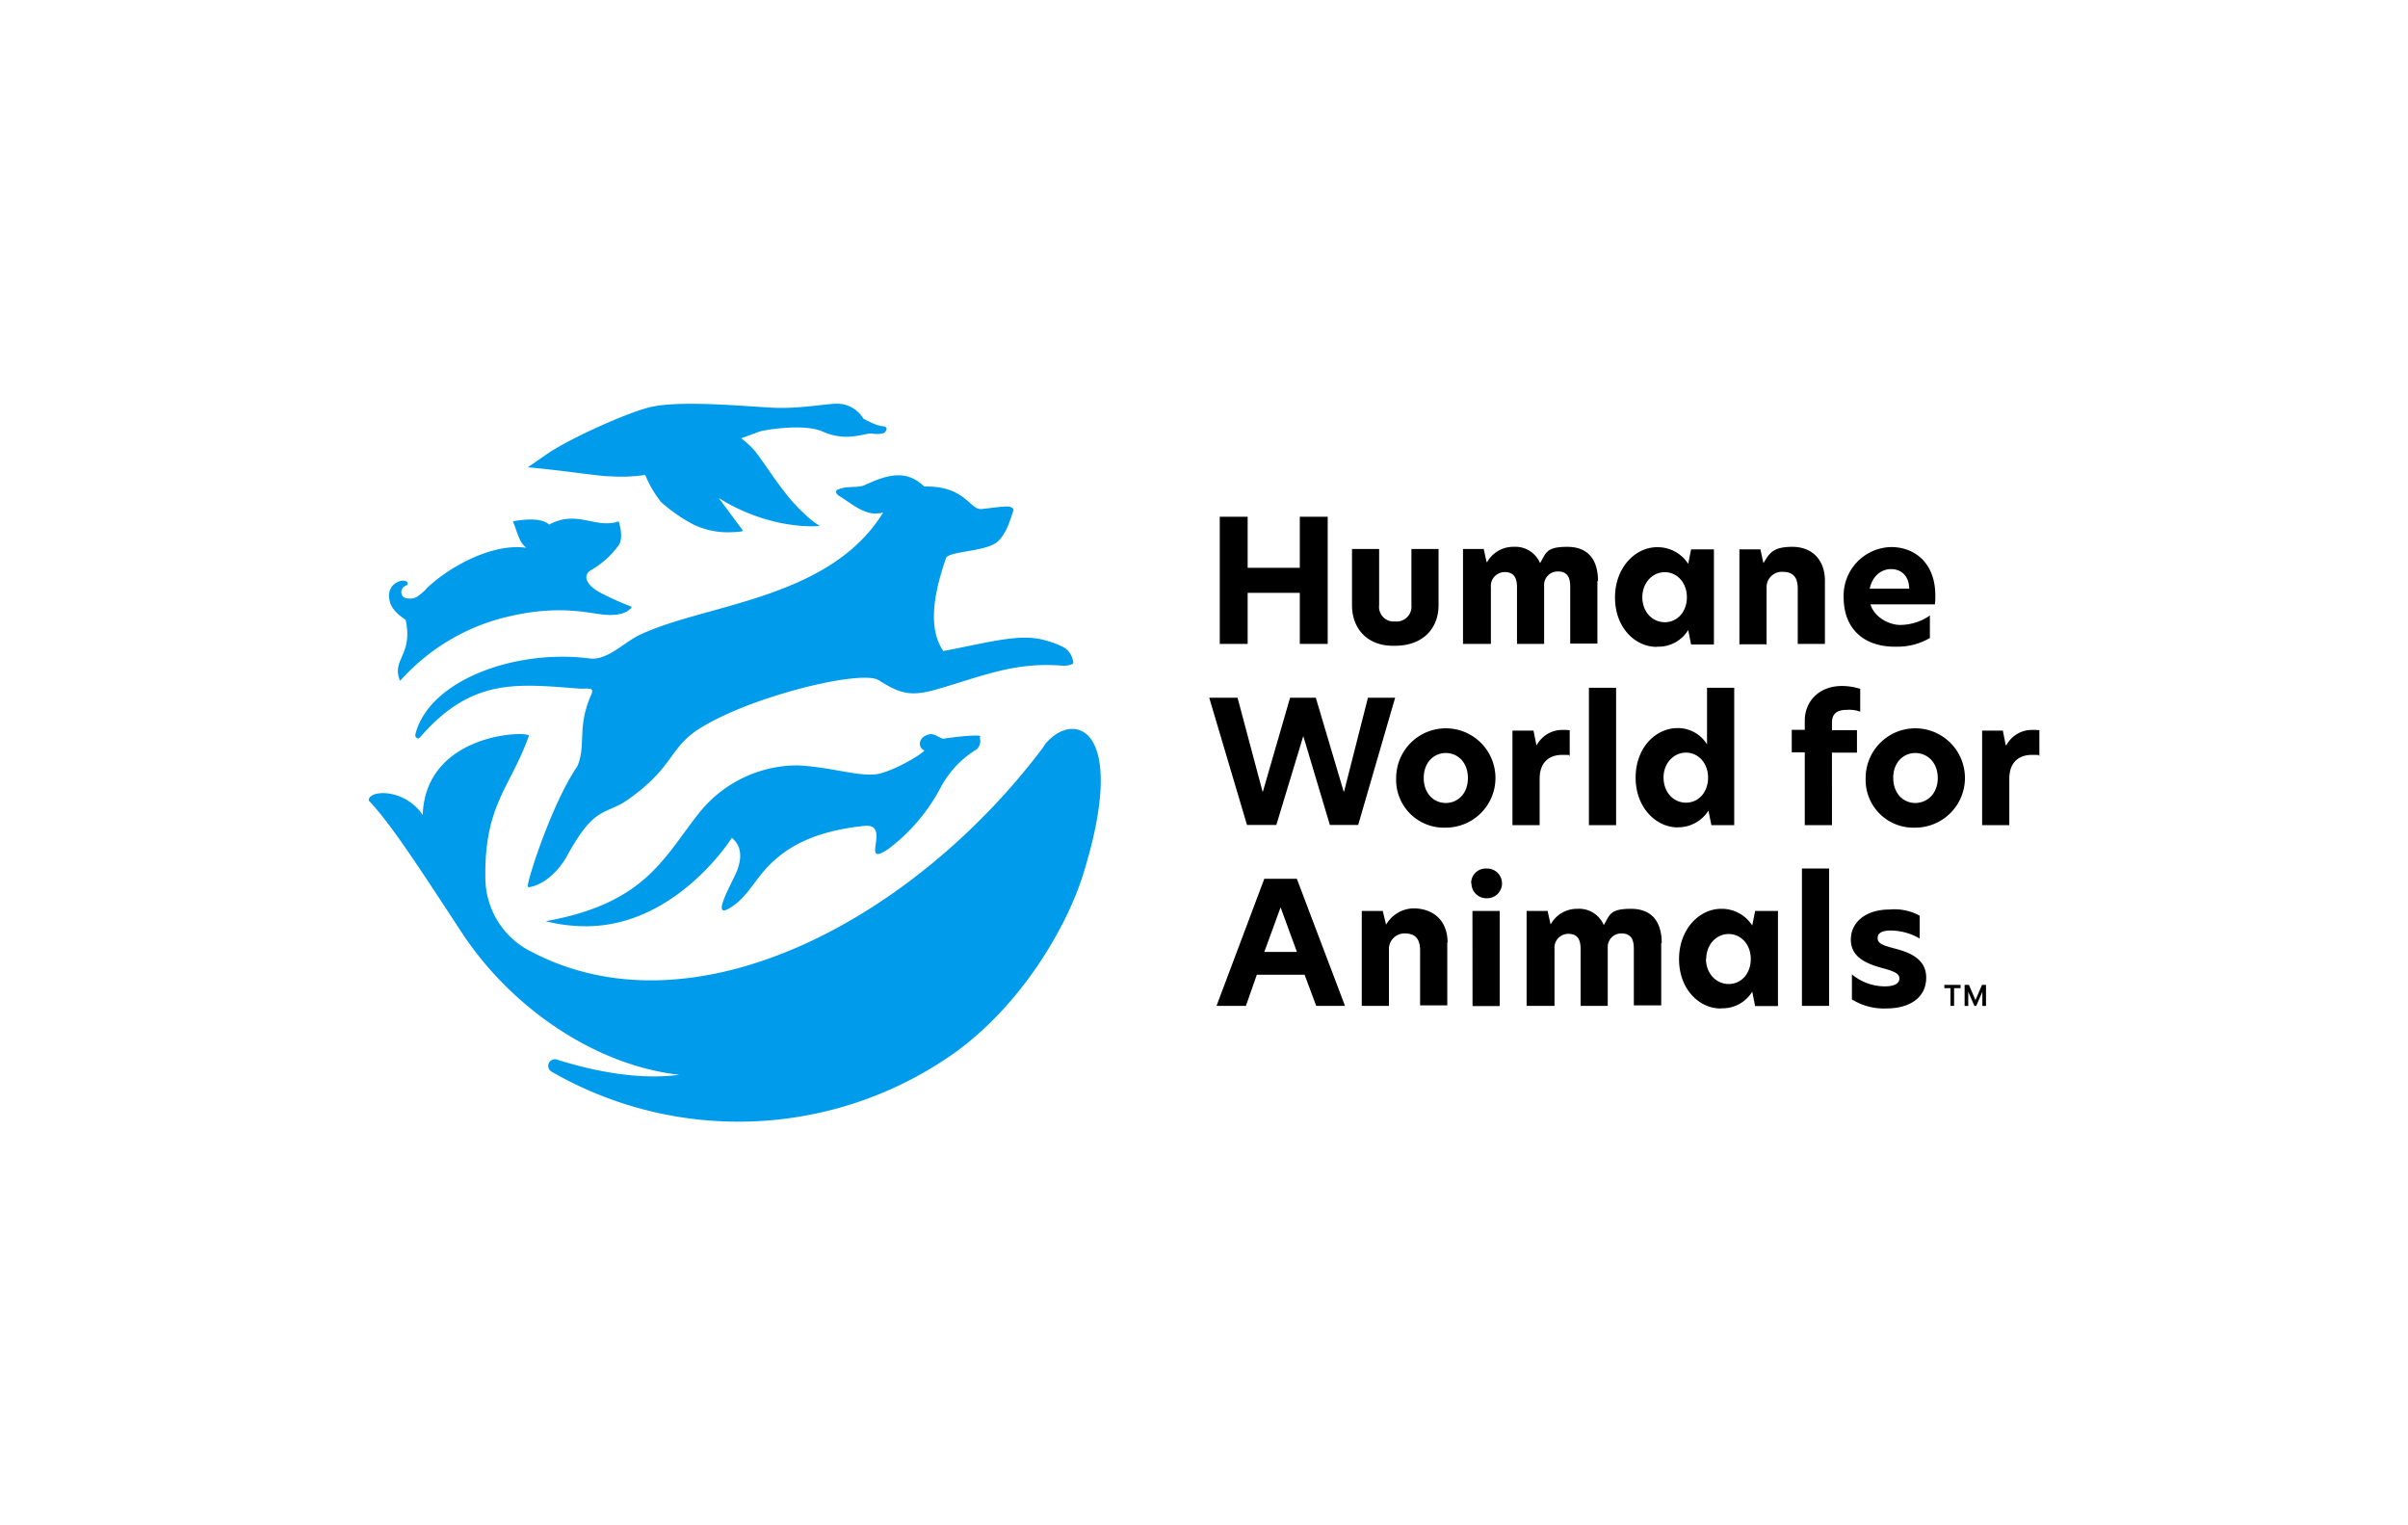
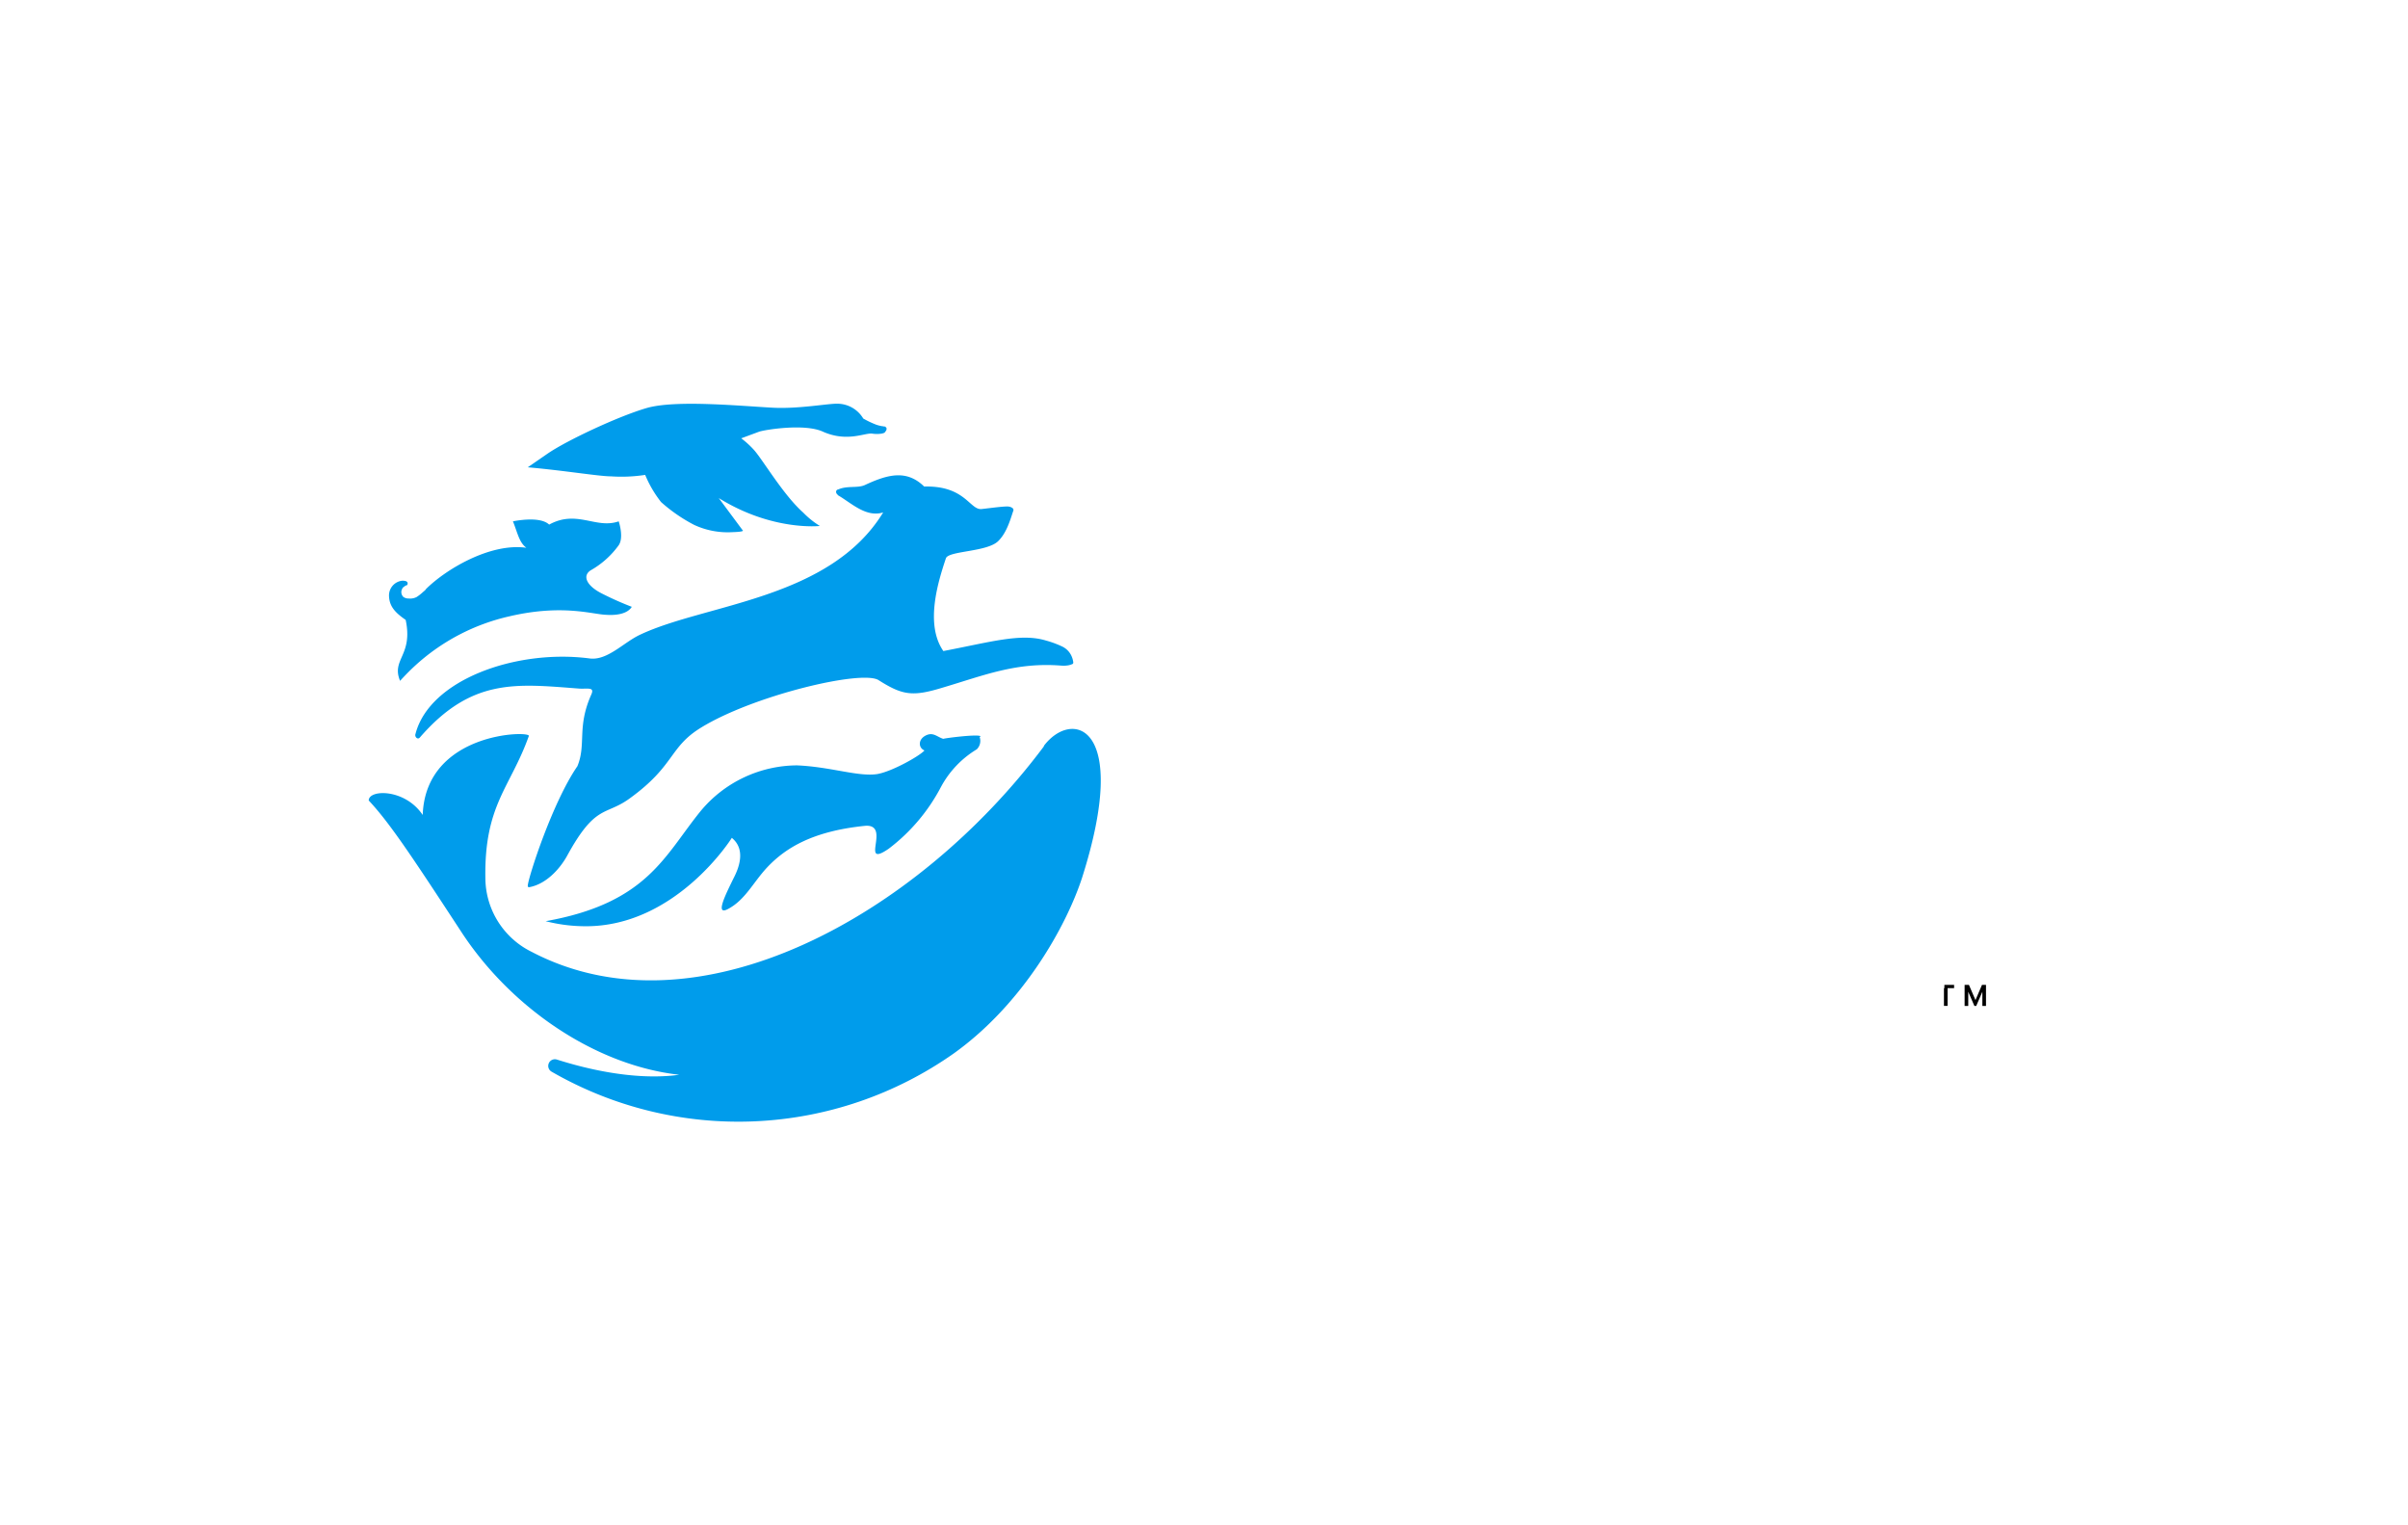
<svg xmlns="http://www.w3.org/2000/svg" id="Layer_1" data-name="Layer 1" viewBox="0 0 510.24 323.15">
  <defs>
    <style>.cls-1{fill:#fff;}.cls-2{fill:#009ceb;}</style>
  </defs>
  <title>Humane World for Animals</title>
  <rect class="cls-1" width="510.24" height="323.15" />
  <path id="Symbol" class="cls-2" d="M84.81,144.33c-2-4.68,2.77-5.37,1.15-13-2.22-1.54-3.45-2.84-3.53-5.07a3.14,3.14,0,0,1,2.77-3.23,2.46,2.46,0,0,1,.76.08.58.58,0,0,1,.39.31.69.69,0,0,1,0,.38c-.08.16-.16.23-.31.23a1.77,1.77,0,0,0-.46.31.78.78,0,0,0-.38.46,1.37,1.37,0,0,0-.16.61,1.42,1.42,0,0,0,.46,1.08,2,2,0,0,0,1.15.31,3,3,0,0,0,1.62-.31,9.66,9.66,0,0,0,1.38-1.08c.46-.38.46-.38.61-.61,4.15-4.14,13.59-9.83,21.27-8.75-1.54-1.15-1.85-3.15-2.84-5.6,0,0,5.68-1.23,7.67.69,5.91-3.23,9.91,1,14.74-.69,0,0,1.15,3.37,0,5.06a18.58,18.58,0,0,1-5.91,5.3c-1.84,1.15-.92,3.22,2.15,4.83a65.67,65.67,0,0,0,6.53,2.92c-.93,1.54-3.38,1.84-5.45,1.69-2.84-.08-9.22-2.3-20.42.31A43.87,43.87,0,0,0,87.88,141.1c-1.84,1.69-3.07,3.15-3.14,3.15Zm92.66-39.46c2.84,1.61,6,4.84,9.67,3.69C175.86,127,149.6,127.9,135.71,134.43c-3.53,1.61-7,5.6-10.83,5.06-15.43-2-33.85,4.46-36.84,16-.23.61.46,1.3.92.76,11.05-12.74,20.57-11.36,33.85-10.36,1.84.08,3.23-.38,2.46,1.31-3.07,6.91-1,10.44-2.92,15.12-5.3,7.68-10.44,23.64-10.52,25.33,0,.23.08.31.31.31,3.46-.62,6.37-3.69,8-6.6,6.07-11.13,8.14-8.45,13.29-12.21,9.67-7,8.29-10.82,15.12-15,11.13-6.84,34.08-12.29,37.61-10.06,5.07,3.22,7.22,3.53,13.51,1.61,8.83-2.61,15.59-5.45,25.26-4.68A5,5,0,0,0,226,141a3.66,3.66,0,0,0,1.22-.31c.23-.07.23-.38.16-.61a3.76,3.76,0,0,0-.23-.84,4.07,4.07,0,0,0-2-2.23,20.23,20.23,0,0,0-3.53-1.31c-5.3-1.61-11.67.31-21.73,2.23-4-5.76-1-15,.54-19.65.54-1.61,8.83-1.31,11.13-3.69,1.85-1.84,2.61-4.83,3.15-6.37.23-.61-.69-.92-1.23-.92-1.23,0-3.38.31-5.45.54-2.53.31-3.45-5-12.2-4.76-3.77-3.69-7.83-2.53-12.59-.31-1.54.69-3.69.08-5.61.92-.61.08-.61.85-.07,1.15Zm43.76,53.2c-26.95,36.08-73.62,61.87-108.55,43.6a17.52,17.52,0,0,1-9.83-15.43c-.3-15.73,5.3-19.34,9.21-30.32.39-1.15-21.87-.92-22.49,16.74-3.76-5.61-11.44-5.45-11.44-3.07C82.51,174.27,87,181,97.71,197.37c10.52,16.13,28.4,28.33,46.21,30.33-6,.84-14.81.3-25.94-3.23a1.41,1.41,0,0,0-1.16,2.54,79.25,79.25,0,0,0,85.29-3.84c14.59-10.44,23.8-26.87,27.18-37.23,10.36-32.63-2.23-35.78-8.14-27.87h.08ZM207.79,156c-.38-.54-7.6.38-7.91.53-1.3-.38-2.14-1.53-3.76-.69s-1.53,2.61-.23,3.15c-1,1.15-6.83,4.45-10,5-4,.62-9.83-1.53-17-1.84a26.71,26.71,0,0,0-20.42,9.67c-7.68,9.44-11.28,19.5-32.85,23.34a33.86,33.86,0,0,0,8.21,1.07c19.27.23,31.17-18.57,31.24-18.73.69.62,3.38,2.77.39,8.52-1.69,3.46-4.07,8.14-1.15,6.53,3.6-1.92,5.29-5.61,8.21-8.75,3.91-4.15,9.6-7.68,20.65-8.83,5.91-.62-1.23,9.21,5.14,4.84a39.31,39.31,0,0,0,11.06-13.06,20.78,20.78,0,0,1,7.6-8,2.49,2.49,0,0,0,.61-2.61h0ZM187.68,90.52c0-.16-.23-.16-.31-.16s-.31-.07-.46-.07a8.21,8.21,0,0,1-1.23-.31,20.2,20.2,0,0,1-2.76-1.31,6.43,6.43,0,0,0-5.37-3.14c-2-.08-8.29,1.15-13.9.84-7-.38-20.57-1.69-26.64.08s-17,6.91-21,9.67S111.83,99,111.83,99c7.83.69,15.13,1.92,17.66,1.92a33,33,0,0,0,7.22-.31,24.24,24.24,0,0,0,3.37,5.76,34.14,34.14,0,0,0,7,4.83,16.89,16.89,0,0,0,8.14,1.54c2.76-.08,2.15-.39,2.15-.39l-5.07-6.83c11.36,7.06,21.42,5.91,21.42,5.91a18.56,18.56,0,0,1-3.53-2.84c-4.15-3.68-8.45-11-10.37-13.2a19.08,19.08,0,0,0-2.76-2.53l3.76-1.39c1-.38,9.67-1.84,13.59,0,5.07,2.23,8.75.23,10.36.39a6.53,6.53,0,0,0,2.07,0c.7-.16.62-.23.85-.54s.15-.38.15-.61v-.08h0Z" />
-   <path id="Legal_Mark" data-name="Legal Mark" d="M411.91,209.35h1.38v3.76h.77v-3.76h1.38v-.69H412v.69Zm8.91-.69v4.45h-.77v-3l-1.3,3h-.39l-1.3-3v3h-.77v-4.45h.92l1.38,3.22,1.38-3.22h.85Z" />
-   <path id="Wordmark" d="M275.42,125.6H264.37v10.82h-5.91V109.48h5.91V120.3h11.05V109.48h5.91v26.94h-5.91Zm20.19,11.21c5.76,0,9.21-3.54,9.21-8.6v-11.9h-5.75v11.9a3.15,3.15,0,0,1-3.46,3.45,3.1,3.1,0,0,1-3.38-3.45v-11.9h-5.75v11.9C286.48,133.27,289.85,137,295.61,136.81Zm43-13.67c0-4.45-2-7.29-6.52-7.29s-4.46,1.3-5.76,3.45a5.68,5.68,0,0,0-5.61-3.45,6.35,6.35,0,0,0-5.6,3.22H315l-.61-2.76H310v20.11h5.91v-12a2.94,2.94,0,0,1,2.92-3.22c1.91,0,2.61,1.15,2.61,3.22v12h5.75V124.14a2.86,2.86,0,0,1,2.92-3.07c1.92,0,2.61,1.15,2.61,3.22v12.06h5.76V123.06h0ZM351.11,137a7.36,7.36,0,0,0,6.61-3.53l.61,3.07h4.84V116.39h-4.84l-.61,3.07a7.68,7.68,0,0,0-6.61-3.53c-4.53,0-8.9,4.22-8.9,10.67s4.37,10.51,8.9,10.44ZM348,126.52c0-3.07,2.15-5.3,4.76-5.3s4.68,2.23,4.68,5.3-2,5.3-4.68,5.3S348,129.59,348,126.52Zm38.69-3.46c0-4.52-2.77-7.21-6.91-7.21s-4.84,1.38-6.07,3.38h-.07l-.62-2.84h-4.45V136.5h5.76V124.6a3.25,3.25,0,0,1,3.45-3.45c2.15,0,3.15,1.15,3.15,3.53v11.74h5.76V123.06ZM401.93,137a13.37,13.37,0,0,0,7-1.84v-4.76a11.16,11.16,0,0,1-6.3,2c-2.22,0-5.45-1.53-6.29-4.37H410a14.25,14.25,0,0,0,.08-1.92c0-6.68-4.22-10.21-9.36-10.21a10.28,10.28,0,0,0-10.06,10.67c0,6.45,4.07,10.52,11.13,10.44Zm-5.75-12.28c.53-2.54,2.3-4.15,4.53-4.15s3.83,1.54,3.83,4.15h-8.36ZM276.11,155.77l5.68,19h6l7.83-26.95h-5.76l-5.06,19.89h-.08l-5.91-19.89h-5.45l-5.76,19.89h-.07l-5.3-19.89h-6l8,26.95h6.22l5.76-19h-.08Zm30.25,19.57a10.52,10.52,0,1,0-10.52-10.51A10.12,10.12,0,0,0,306.36,175.34Zm-4.68-10.51c0-3.38,2.22-5.3,4.68-5.3s4.68,1.92,4.68,5.3-2.22,5.29-4.68,5.29S301.68,168.2,301.68,164.83Zm18.8-10.14v20.12h5.76V165c0-3.76,2.3-5.07,4.76-5.07s1.15.08,1.61.23v-5.45a9.62,9.62,0,0,0-1.53-.07,6.15,6.15,0,0,0-5.45,3.22h-.08l-.61-3.07h-4.46Zm16.2,20.12h5.76v-29.1h-5.76Zm18.81.46a7.58,7.58,0,0,0,6.52-3.54l.62,3.08h4.84v-29.1h-5.76v12a7.24,7.24,0,0,0-6.22-3.46c-4.68,0-8.91,4.15-8.91,10.52s4.38,10.52,8.91,10.52Zm-3-10.52c0-3.07,2.15-5.3,4.76-5.3s4.68,2.23,4.68,5.3-2,5.3-4.68,5.3S352.5,167.82,352.5,164.75Zm29.93-5.3v15.36h5.76V159.45h5.3v-4.76h-5.3v-1.53c0-1.92,1-2.77,3.15-2.77a6.69,6.69,0,0,1,2.84.39v-4.84a13.12,13.12,0,0,0-3.84-.61c-5.14,0-7.91,3.53-7.91,7.29v2h-2.76v4.76h2.76Zm23.42,15.89a10.52,10.52,0,1,0-10.52-10.51A10.12,10.12,0,0,0,405.85,175.34Zm-4.68-10.51c0-3.38,2.22-5.3,4.68-5.3s4.76,1.92,4.76,5.3-2.31,5.29-4.76,5.29S401.17,168.2,401.17,164.83ZM420,154.69v20.12h5.76V165c0-3.76,2.3-5.07,4.76-5.07s1.15.08,1.61.23v-5.45a9.62,9.62,0,0,0-1.53-.07,6.13,6.13,0,0,0-5.45,3.22H425l-.61-3.07H420Zm-135,58.42-10.21-26.94H267.9l-10.13,26.94H264l2.31-6.6h10.13l2.46,6.6Zm-10.13-11.44H267.9l3.45-9.44,3.46,9.44Zm31.86-2c0-4.45-2.77-7.06-6.91-7.22a6.82,6.82,0,0,0-6.07,3.38h-.07L293,193h-4.45v20.11h5.76v-11.9a3.3,3.3,0,0,1,3.45-3.45c2.07,0,3.15,1.15,3.15,3.53V213h5.76V199.68Zm5.06-12.52a3.16,3.16,0,0,0,3.15,3.15,3.15,3.15,0,1,0,0-6.29A3.06,3.06,0,0,0,311.73,187.16Zm.23,26h5.76V193H312Zm52.67.46a7.34,7.34,0,0,0,6.6-3.53l.61,3.07h4.84V193h-4.84l-.61,3.07a7.66,7.66,0,0,0-6.6-3.53c-4.53,0-8.91,4.22-8.91,10.67s4.38,10.52,8.91,10.44Zm-3.15-10.44c0-3.07,2.15-5.29,4.76-5.29s4.68,2.22,4.68,5.29-2,5.3-4.68,5.3S361.48,206.2,361.48,203.13ZM406.77,194a11.08,11.08,0,0,0-6.37-1.31c-5.15,0-8.22,2.77-8.22,6.37s3.07,5,6.22,5.91c2.61.7,4.07,1.16,4.07,2.31s-1.15,1.69-3.15,1.69a11,11,0,0,1-6.91-2.54v5.3a12.76,12.76,0,0,0,7.22,1.92c5.37,0,8.52-2.53,8.52-6.53s-3.53-5.37-6.83-6.21c-2.3-.62-3.46-1-3.46-2.15s1-1.62,2.85-1.62a12.44,12.44,0,0,1,6.06,1.69v-5h0Zm-54.66,5.83c0-4.45-2-7.29-6.52-7.29s-4.46,1.3-5.76,3.45a5.67,5.67,0,0,0-5.6-3.45,6.36,6.36,0,0,0-5.61,3.22h-.08l-.61-2.76h-4.45v20.11h5.91V201.06a2.94,2.94,0,0,1,2.92-3.22c1.92,0,2.61,1.15,2.61,3.22v12.05h5.75V200.83a2.86,2.86,0,0,1,2.92-3.07c1.92,0,2.61,1.15,2.61,3.22V213H352V199.75h0Zm29.71,13.28h5.76V184h-5.76v29.09Z" />
+   <path id="Legal_Mark" data-name="Legal Mark" d="M411.91,209.35v3.76h.77v-3.76h1.38v-.69H412v.69Zm8.91-.69v4.45h-.77v-3l-1.3,3h-.39l-1.3-3v3h-.77v-4.45h.92l1.38,3.22,1.38-3.22h.85Z" />
</svg>